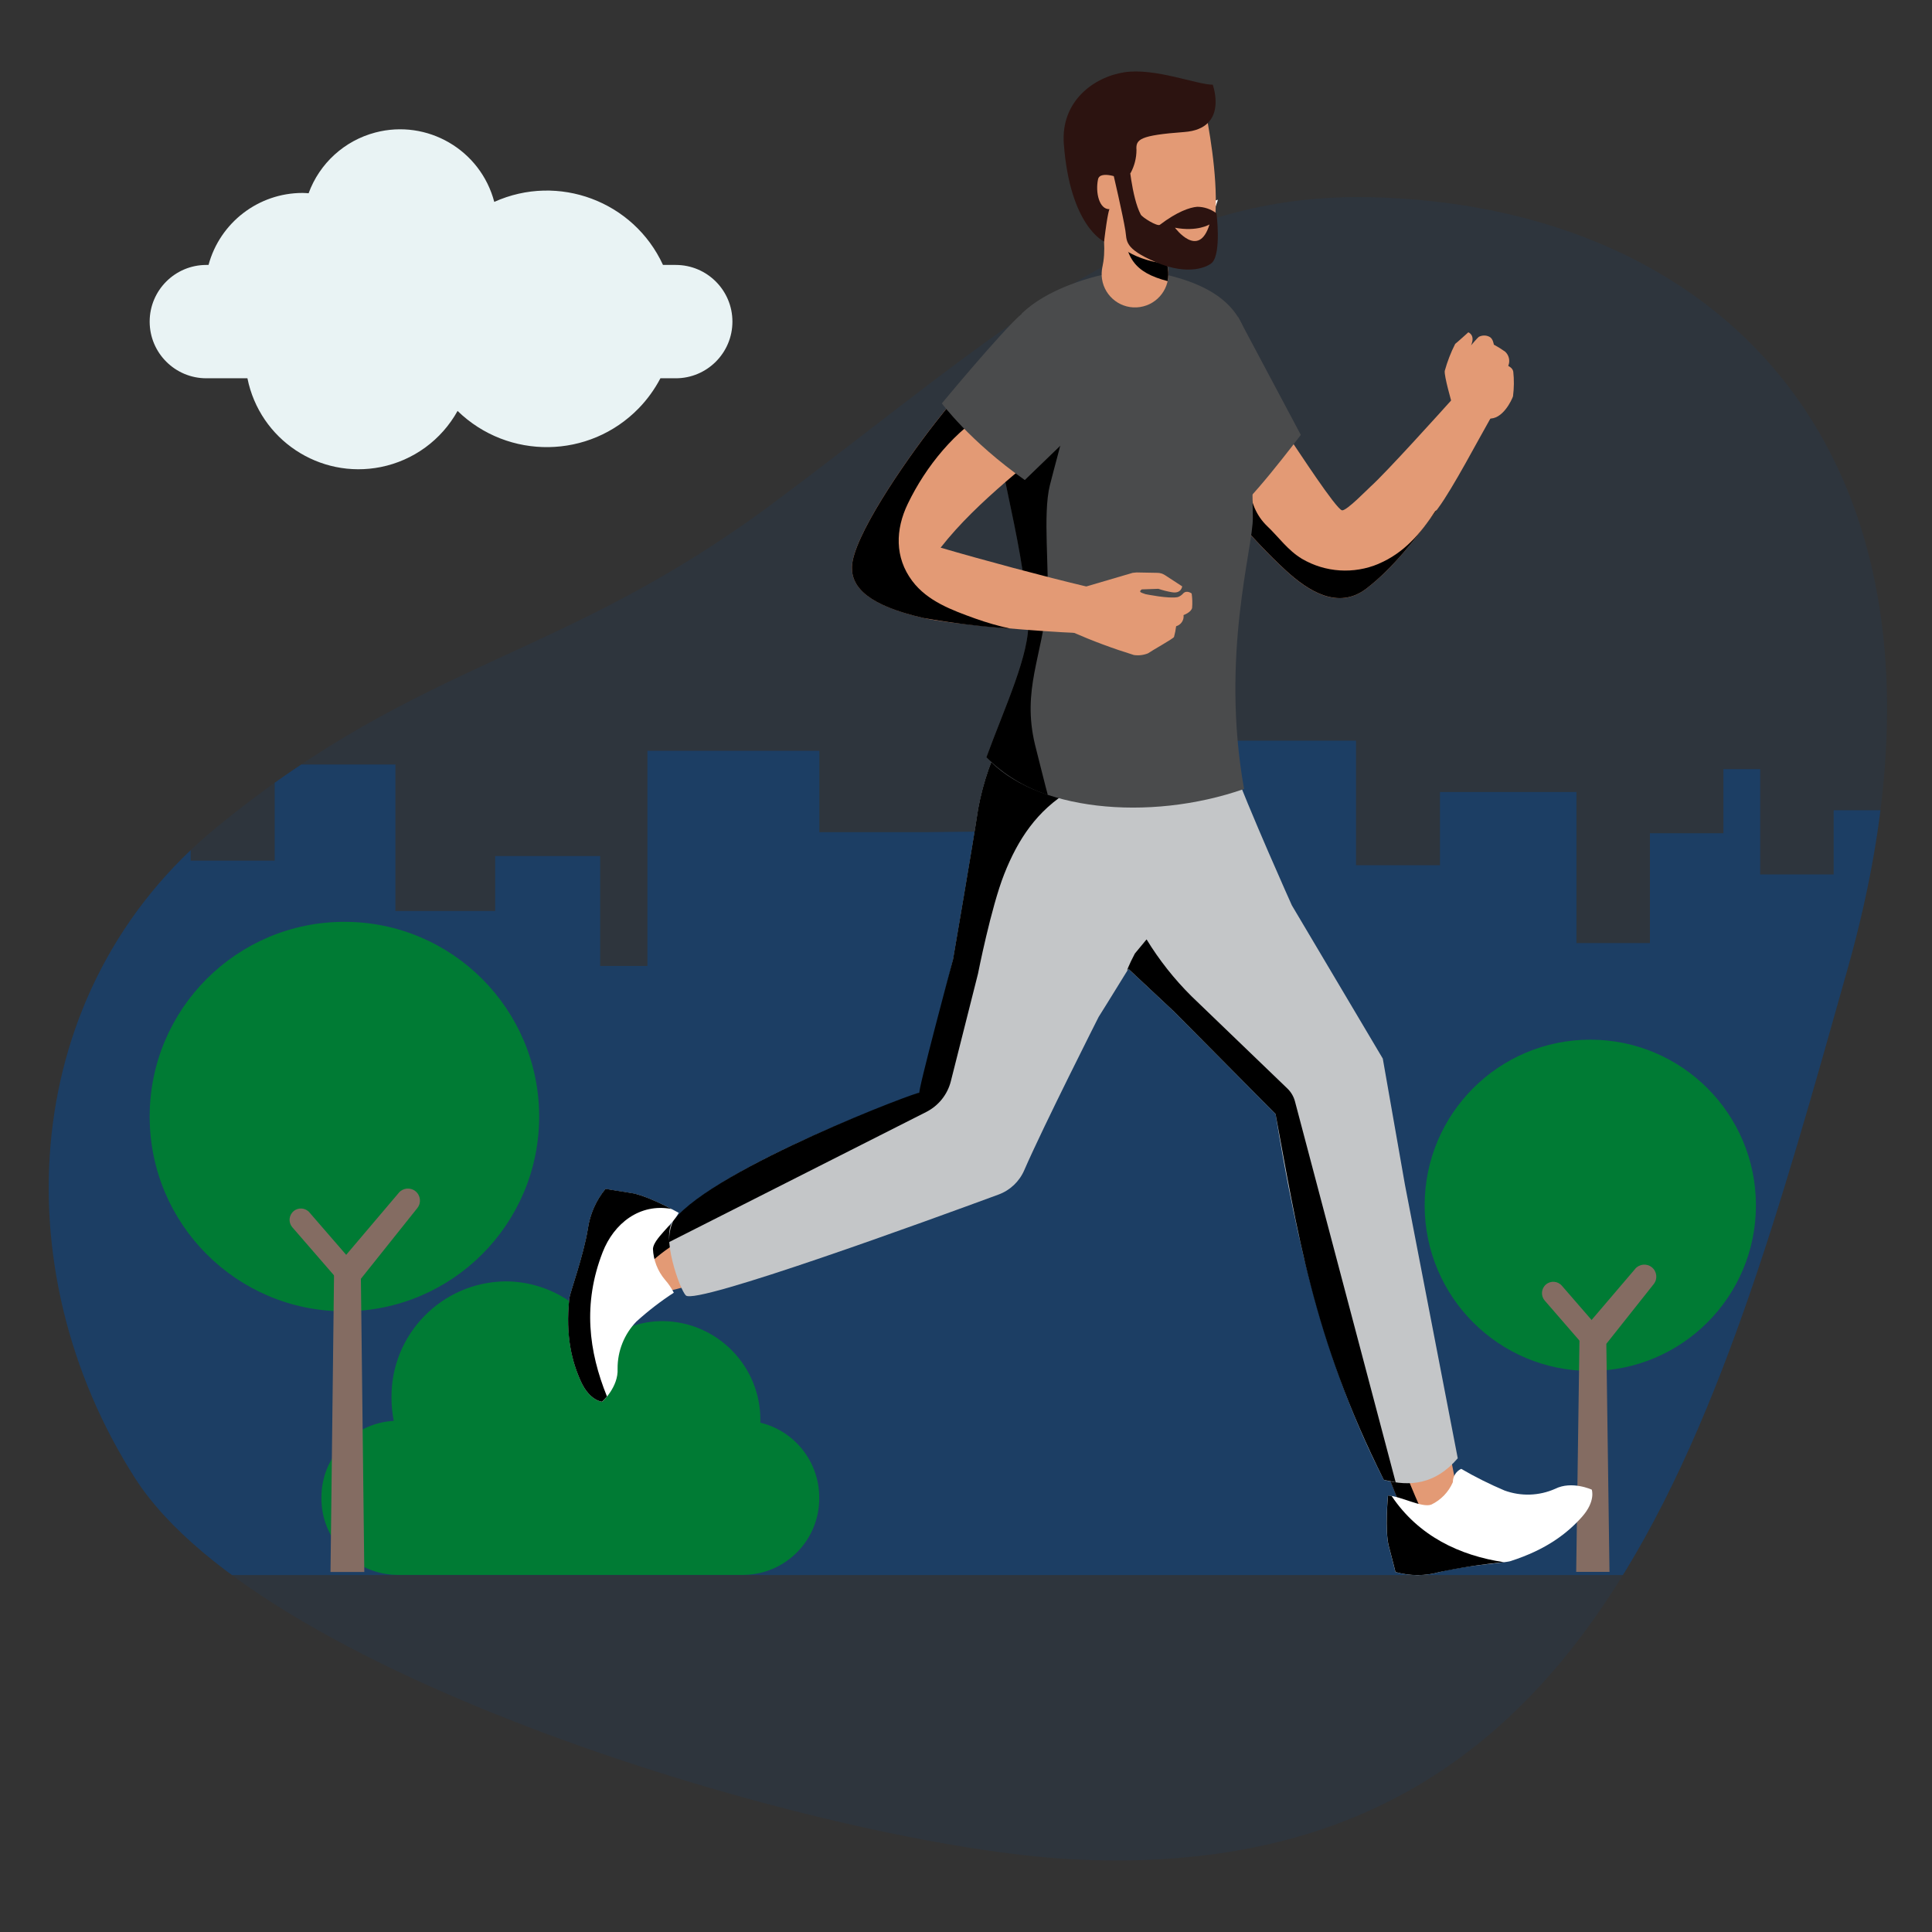
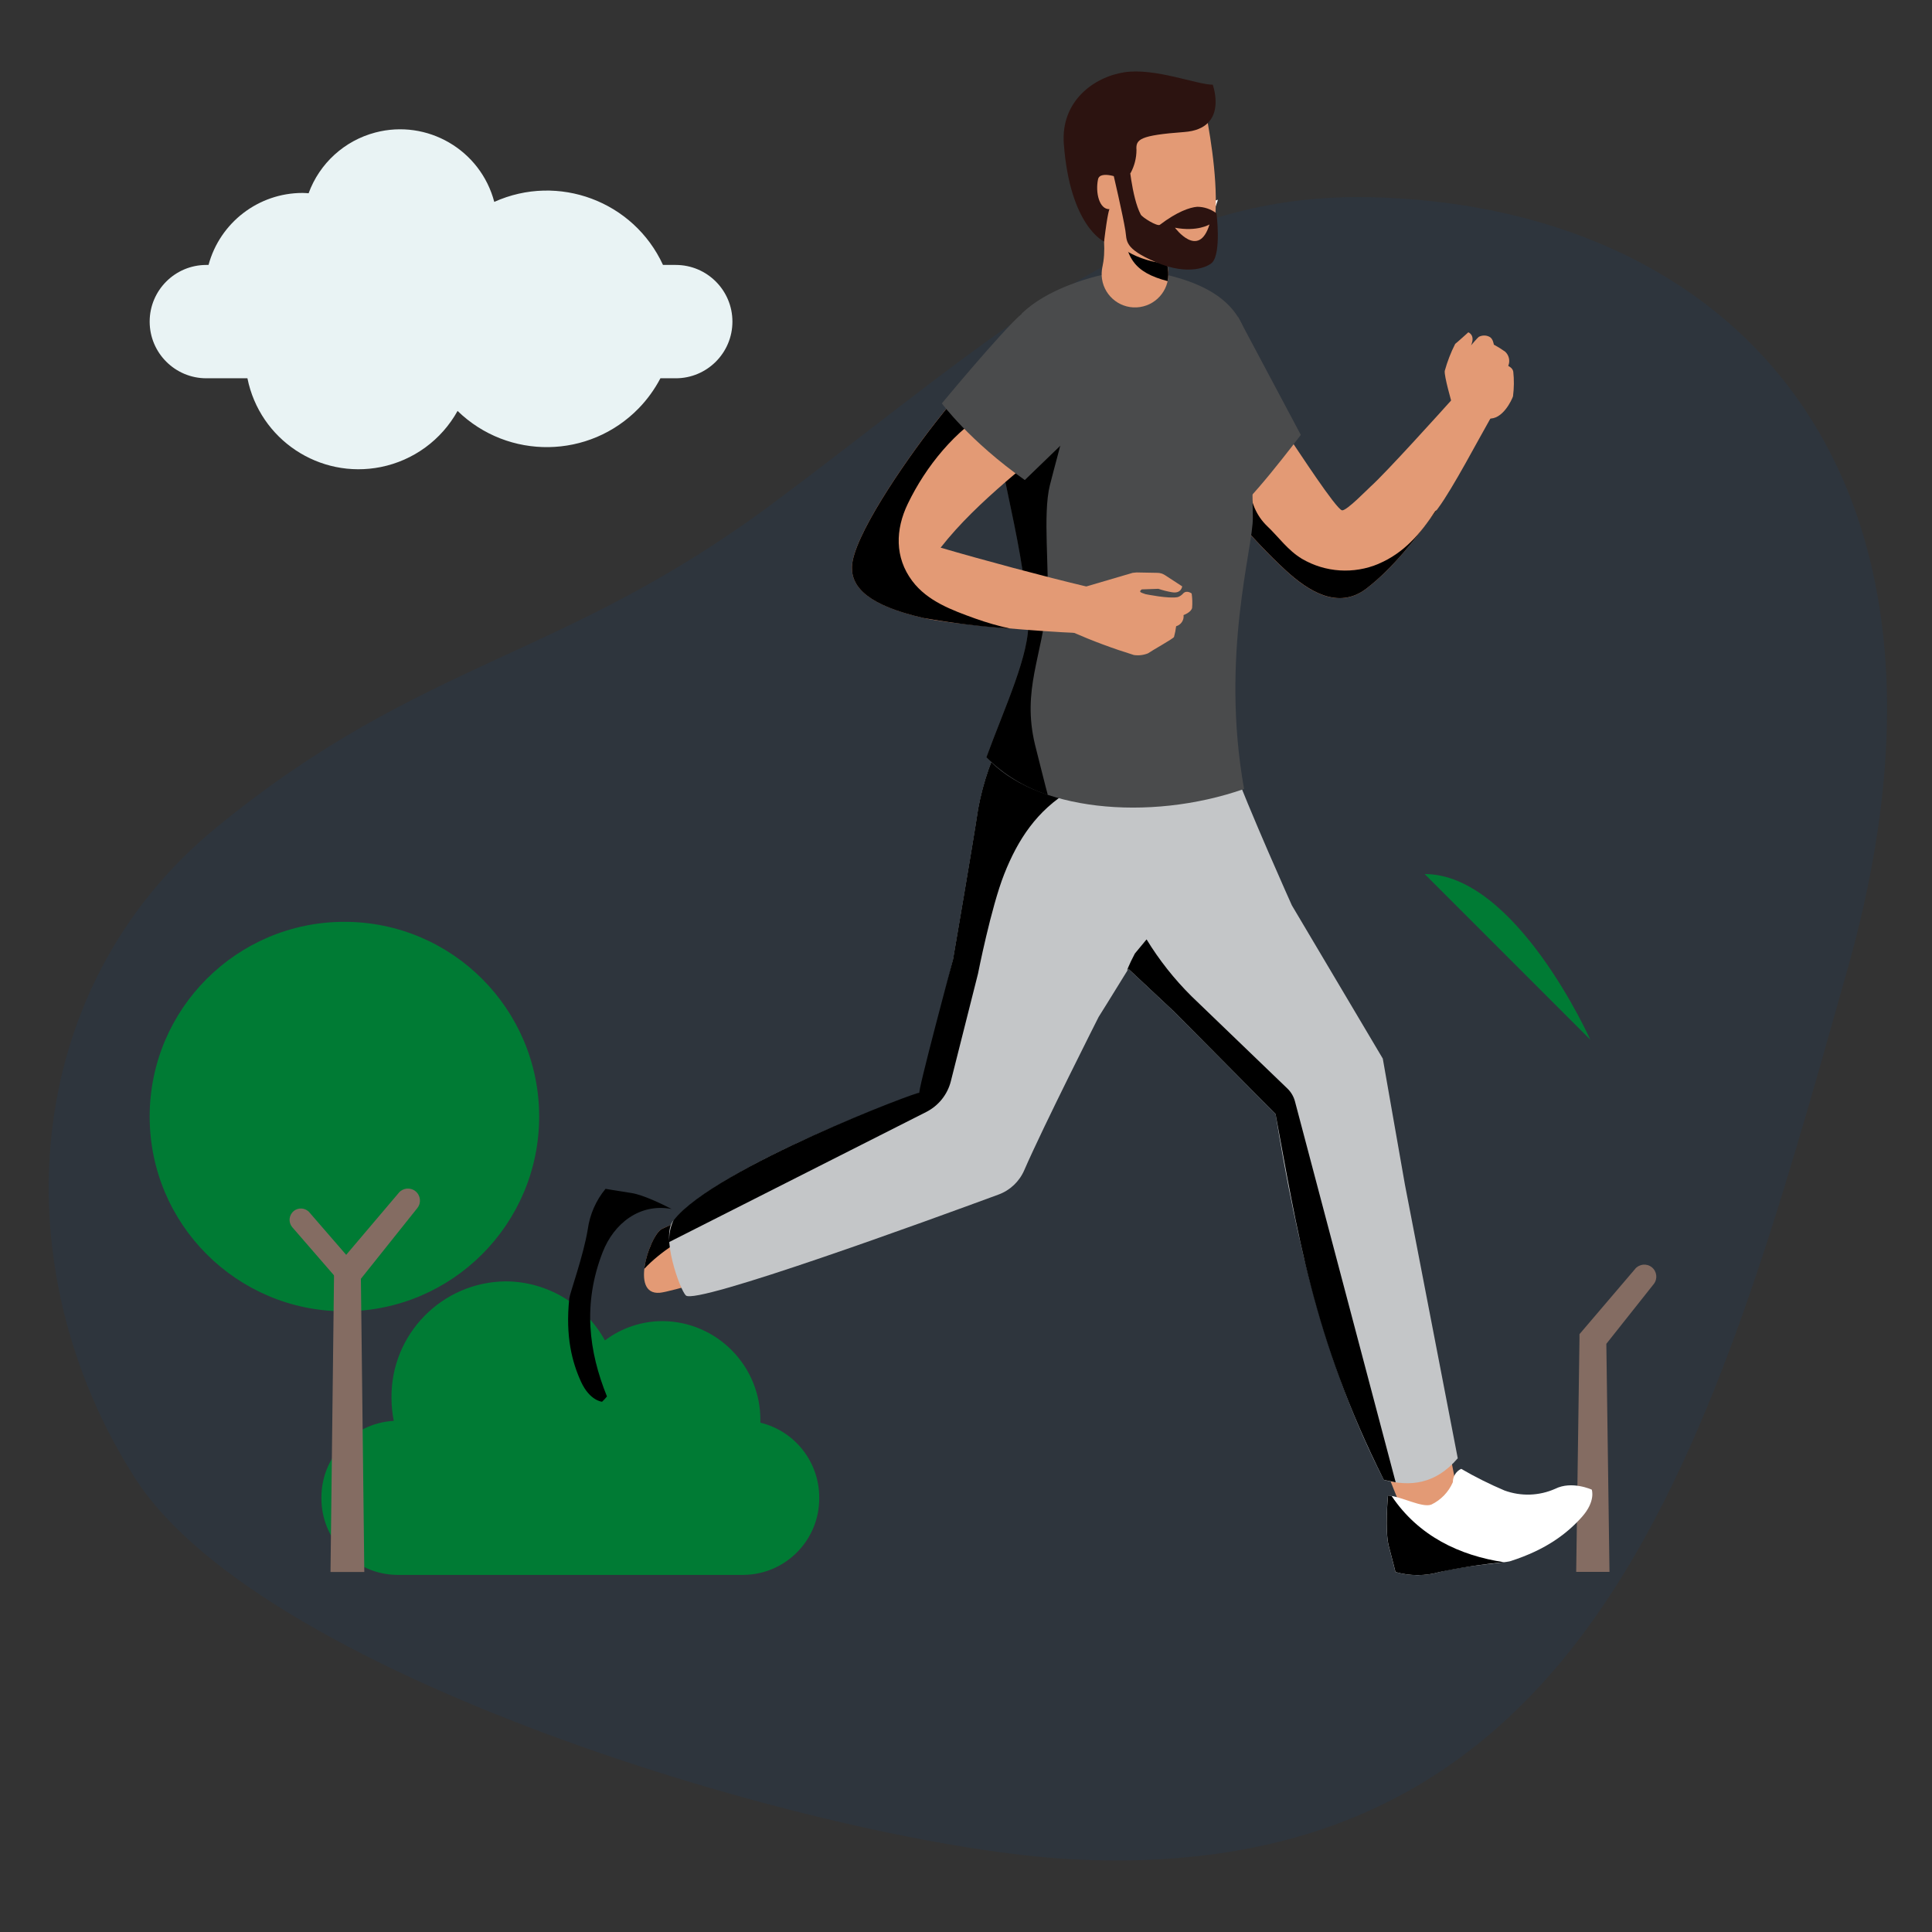
<svg xmlns="http://www.w3.org/2000/svg" id="Layer_1" data-name="Layer 1" viewBox="0 0 300 300">
  <rect x="0" y="0" width="300" height="300" fill="#333333" stroke="none" />
  <defs>
    <style>
      .cls-1 {
        clip-path: url(#clippath);
      }

      .cls-2 {
        fill: none;
      }

      .cls-2, .cls-3, .cls-4, .cls-5, .cls-6, .cls-7, .cls-8, .cls-9, .cls-10, .cls-11, .cls-12, .cls-13 {
        stroke-width: 0px;
      }

      .cls-14 {
        clip-path: url(#clippath-1);
      }

      .cls-15 {
        clip-path: url(#clippath-4);
      }

      .cls-16 {
        clip-path: url(#clippath-3);
      }

      .cls-17 {
        clip-path: url(#clippath-2);
      }

      .cls-18 {
        clip-path: url(#clippath-7);
      }

      .cls-19 {
        clip-path: url(#clippath-8);
      }

      .cls-20 {
        clip-path: url(#clippath-6);
      }

      .cls-21 {
        clip-path: url(#clippath-5);
      }

      .cls-22 {
        clip-path: url(#clippath-9);
      }

      .cls-3 {
        opacity: .4;
      }

      .cls-3, .cls-4 {
        fill: #004c9d;
      }

      .cls-4 {
        opacity: .1;
      }

      .cls-23 {
        clip-path: url(#clippath-14);
      }

      .cls-24 {
        clip-path: url(#clippath-13);
      }

      .cls-25 {
        clip-path: url(#clippath-12);
      }

      .cls-26 {
        clip-path: url(#clippath-10);
      }

      .cls-27 {
        clip-path: url(#clippath-11);
      }

      .cls-6 {
        fill: #2c1310;
      }

      .cls-7 {
        fill: #4a4b4c;
      }

      .cls-8 {
        fill: #846c62;
      }

      .cls-9 {
        fill: #c4c6c8;
      }

      .cls-10 {
        fill: #e39a75;
      }

      .cls-11 {
        fill: #fff;
      }

      .cls-12 {
        fill: #e9f3f4;
      }

      .cls-13 {
        fill: #007b34;
      }
    </style>
    <clipPath id="clippath">
      <rect class="cls-2" x="7.23" y="11.1" width="296.24" height="277.8" />
    </clipPath>
    <clipPath id="clippath-1">
      <rect class="cls-2" x="7.23" y="11.1" width="296.24" height="277.8" />
    </clipPath>
    <clipPath id="clippath-2">
      <path class="cls-2" d="m120.16,78.05c-32.96,24.58-54.36,24.1-86.49,50.38C2.92,153.57.2,197.03,20.96,229.51c20.15,31.53,108.86,57.27,145.41,59.19,81.18,4.28,99.75-64.56,120.55-138.34,22.2-78.73-19.26-118.73-74.62-119.75-.5,0-1.01-.01-1.5-.01-34.13,0-56.07,21.67-90.64,47.45" />
    </clipPath>
    <clipPath id="clippath-3">
      <rect class="cls-2" x="7.23" y="11.1" width="296.24" height="277.8" />
    </clipPath>
    <clipPath id="clippath-4">
      <rect class="cls-2" x="100.06" y="109.07" width="86.53" height="87.95" />
    </clipPath>
    <clipPath id="clippath-5">
      <rect class="cls-2" x="162.01" y="117.82" width="60.01" height="119.49" />
    </clipPath>
    <clipPath id="clippath-6">
      <rect class="cls-2" x="175.12" y="47.13" width="47.99" height="45.76" />
    </clipPath>
    <clipPath id="clippath-7">
      <rect class="cls-2" x="103.91" y="110.39" width="87.96" height="82.46" />
    </clipPath>
    <clipPath id="clippath-8">
      <rect class="cls-2" x="175.05" y="145.87" width="41.68" height="84.3" />
    </clipPath>
    <clipPath id="clippath-9">
      <rect class="cls-2" x="153.18" y="48.75" width="12.22" height="74.68" />
    </clipPath>
    <clipPath id="clippath-10">
      <rect class="cls-2" x="215.33" y="232.22" width="18.22" height="12.34" />
    </clipPath>
    <clipPath id="clippath-11">
      <rect class="cls-2" x="88.23" y="184.61" width="16.07" height="33.06" />
    </clipPath>
    <clipPath id="clippath-12">
      <rect class="cls-2" x="132.28" y="50.09" width="37.99" height="47.52" />
    </clipPath>
    <clipPath id="clippath-13">
      <rect class="cls-2" x="183.46" y="31.01" width="5.65" height="3.37" />
    </clipPath>
    <clipPath id="clippath-14">
      <rect class="cls-2" x="173.85" y="30.76" width="7.56" height="12.9" />
    </clipPath>
  </defs>
  <g class="cls-1">
    <g class="cls-14">
      <path id="Path_1124" data-name="Path 1124" class="cls-4" d="m212.31,30.62c-34.99-.65-57.07,21.27-92.15,47.43-32.96,24.58-54.36,24.1-86.49,50.38C2.92,153.57.2,197.03,20.96,229.51c20.15,31.53,108.86,57.27,145.41,59.19,81.18,4.28,99.75-64.56,120.55-138.34,22.2-78.73-19.26-118.73-74.62-119.75" />
      <path id="Path_1125" data-name="Path 1125" class="cls-12" d="m104.92,41.14h-1.97c-4.56-9.9-16.26-14.27-26.2-9.79-2.13-8.08-10.41-12.9-18.48-10.77-4.78,1.26-8.65,4.78-10.35,9.43-.31-.02-.62-.05-.94-.05-6.83,0-12.82,4.59-14.6,11.18h-.34c-4.86,0-8.8,3.94-8.8,8.8,0,4.86,3.94,8.8,8.8,8.8h6.38c1.92,9.53,11.19,15.69,20.72,13.78,5.06-1.02,9.41-4.2,11.91-8.71,7.88,7.65,20.47,7.47,28.13-.41,1.34-1.38,2.47-2.95,3.37-4.66h2.38c4.86,0,8.8-3.94,8.8-8.8s-3.94-8.8-8.8-8.8" />
    </g>
    <g class="cls-17">
-       <path id="Path_1126" data-name="Path 1126" class="cls-3" d="m284.73,135.78h-11.41v-16.35h-5.71v9.95h-11.41v17.06h-11.41v-23.46h-21.19v11.37h-13.04v-19.34h-32.34l.16,13.84-34.85.37h-16.3v-12.64h-26.7v33.41h-7.34v-17.06h-16.3v8.53h-15.49v-22.75h-18.75v14.93h-13.04v-7.11h-10.6v17.06H7.6c-.82.71,0,100.99,0,100.99h295.88v-118.76h-18.75v9.95Z" />
-     </g>
+       </g>
    <g class="cls-16">
      <path id="Path_1128" data-name="Path 1128" class="cls-13" d="m118.07,220.9v-.29c.08-8.46-6.71-15.39-15.17-15.47-3.24,0-6.39,1.05-8.97,3-3.09-5.64-8.99-9.15-15.42-9.17-9.88.1-17.81,8.19-17.72,18.07,0,1.21.12,2.41.35,3.59-6.33.36-11.26,5.62-11.23,11.95h0c-.05,6.54,5.19,11.88,11.73,11.97h53.84c6.54-.08,11.78-5.43,11.73-11.97h0c.02-5.54-3.77-10.37-9.15-11.67" />
      <path id="Path_1129" data-name="Path 1129" class="cls-13" d="m53.48,143.14c-16.7,0-30.24,13.54-30.24,30.24s13.54,30.24,30.24,30.24,30.24-13.54,30.24-30.24h0c0-16.7-13.54-30.24-30.24-30.24" />
      <path id="Path_1130" data-name="Path 1130" class="cls-8" d="m48.07,188.28c-.63-.74-1.74-.84-2.48-.21s-.84,1.74-.21,2.48c.01.01.02.02.03.04l7.21,8.32c.64.73,1.75.81,2.48.18.73-.64.81-1.75.18-2.48l-7.21-8.32Z" />
      <path id="Path_1131" data-name="Path 1131" class="cls-8" d="m61.94,185.2l-9.6,11.32-.47.55v.78s-.55,46.25-.55,46.25h5.25l-.53-45.53,8.77-10.99c.64-.81.5-1.98-.31-2.62-.78-.62-1.92-.51-2.57.25" />
-       <path id="Path_1132" data-name="Path 1132" class="cls-13" d="m246.94,161.44c-14.21,0-25.72,11.52-25.72,25.72,0,14.21,11.52,25.72,25.72,25.72,14.21,0,25.72-11.52,25.72-25.72s-11.52-25.72-25.72-25.72h0" />
-       <path id="Path_1133" data-name="Path 1133" class="cls-8" d="m242.54,199.66c-.63-.74-1.74-.84-2.48-.21-.74.63-.84,1.74-.21,2.48.01.01.02.02.03.04l6.13,7.07c.65.73,1.76.79,2.48.14.71-.63.79-1.72.18-2.45l-6.13-7.07Z" />
+       <path id="Path_1132" data-name="Path 1132" class="cls-13" d="m246.94,161.44s-11.52-25.72-25.72-25.72h0" />
      <path id="Path_1134" data-name="Path 1134" class="cls-8" d="m253.91,197.03l-8.19,9.6-.46.54v.78s-.51,36.13-.51,36.13h5.17l-.49-35.41,7.36-9.28c.64-.81.5-1.98-.31-2.62-.78-.62-1.92-.51-2.57.25" />
      <path id="Path_1136" data-name="Path 1136" class="cls-10" d="m176.74,109.2l-.15-.05.15.05" />
      <path id="Path_1137" data-name="Path 1137" class="cls-10" d="m176.94,109.27l-.2-.07.2.07" />
      <path id="Path_1138" data-name="Path 1138" class="cls-10" d="m177.47,109.45l-.35-.12.35.12" />
      <path id="Path_1139" data-name="Path 1139" class="cls-10" d="m177.12,109.33l-.19-.06.19.06" />
      <path id="Path_1140" data-name="Path 1140" class="cls-10" d="m178.37,109.76l-.9-.31.9.31" />
-       <path id="Path_1142" data-name="Path 1142" class="cls-10" d="m178.37,109.76l.92.32-.92-.32" />
      <path id="Path_1143" data-name="Path 1143" class="cls-10" d="m178.37,109.76c-7.53-2.57-13.66,2.42-15.98,9.23-3.28,9.59-5.57,11.43-8.94,20.99-2.04,5.79-8.05,29.91-9.94,31.17-2.68,1.79-10.54,3.87-13.44,5.26-9.93,4.77-17.25,9.86-27.28,14.42-1.76.8-5.11,10.32-.34,9.91,3.45-.3,36.76-11.1,42.11-12.93,3.92-1.34,8.65-2.47,11.91-5.17,1.58-1.3,2.42-3.06,3.38-4.82,2.36-4.34,9.28-17.85,11.51-22.26,5.51-10.88,6.25-12.7,11.48-23.72,1.65-3.48,3.86-7.04,3.72-11.03-.21-5.02-3.46-9.4-8.21-11.06" />
      <path id="Path_1144" data-name="Path 1144" class="cls-10" d="m179.75,110.23l.43.15-.43-.15" />
      <path id="Path_1145" data-name="Path 1145" class="cls-10" d="m179.3,110.08l.45.15-.45-.15" />
      <g class="cls-15">
        <path id="Path_1146" data-name="Path 1146" class="cls-5" d="m178.37,109.76c-7.53-2.57-13.66,2.42-15.98,9.23-3.28,9.59-5.57,11.43-8.94,20.99-2.04,5.79-8.05,29.91-9.94,31.17-2.68,1.79-10.54,3.87-13.44,5.26-9.93,4.77-17.25,9.86-27.28,14.42-.98.44-2.44,3.57-2.74,6.19,9.48-10.25,42.56-18.9,45.01-21,2.11-1.79,8.23-17.11,8.84-18.57,1.46-3.71,3.23-7.29,5.3-10.7,4.34-6.85,13.11-4.8,16.37.39,2.27-4.64,3.76-7.89,7.27-15.3,1.65-3.48,3.86-7.04,3.72-11.03-.21-5.02-3.46-9.4-8.21-11.06" />
      </g>
      <path id="Path_1147" data-name="Path 1147" class="cls-10" d="m215.41,170.06c-.64-4.61-2.15-7.84-4.78-11.86-6.04-9.23-12.94-17.96-19.77-26.61-4.81-6.08-9.87-15.22-19-13.59-9.97,1.78-12.99,13.95-6.17,20.84,6.48,6.55,12.2,11.99,18.75,18.48,4.05,4.02,10.39,8.87,13.52,13.67,2.07,3.18,3.02,16.15,4.01,19.84,3.46,12.85,13.91,39.19,15.59,43.25,2.26,5.49,9.89,3.53,8.69-2.66-3.97-20.37-7.99-40.8-10.83-61.36" />
      <g class="cls-21">
-         <path id="Path_1148" data-name="Path 1148" class="cls-5" d="m207.35,181.62c-1.43-8.77-2.68-17.05-9.27-23.14-3.72-3.44-3.47-9.76,0-13.23.64-.64,1.37-1.18,2.17-1.6-3.09-4.06-6.25-8.07-9.4-12.06-4.81-6.08-9.87-15.22-19-13.59-9.97,1.78-12.99,13.95-6.17,20.84,6.48,6.55,12.2,11.99,18.75,18.48,4.05,4.02,10.39,8.87,13.52,13.67,2.07,3.18,3.02,16.15,4.01,19.84,3.46,12.85,13.91,39.19,15.59,43.25.66,1.91,2.44,3.19,4.46,3.22-4.18-8.69-7.34-17.84-9.43-27.25-2.15-9.39-3.69-18.93-5.23-28.43" />
-       </g>
+         </g>
      <path id="Path_1149" data-name="Path 1149" class="cls-10" d="m230.1,61.62h0s0,0,0,0h0" />
      <path id="Path_1151" data-name="Path 1151" class="cls-10" d="m230.1,61.62l.36.27c.09.06.07.05,0,0l-.36-.27c-.07-.06-.13-.1-.18-.14l-.11-.09h0l.11.09c.06.04.12.09.18.13-4.23-3.15-2.13-2.36-4.36.12-2.1,2.34-10.52,11.67-12.86,13.77-.57.51-3.8,3.86-4.49,3.74-.92-.16-7.07-9.65-7.59-10.37-4.1-5.73-3.43-5.62-6.88-11.76-2.41-4.29-4.24-9.73-10.03-9.98-4.7-.13-8.62,3.58-8.75,8.28-.03,1.09.15,2.18.53,3.21,1.9,4.85,6.3,9.39,9.45,13.43,4.5,5.76,9.17,11.61,14.56,16.56,3.42,3.14,8.08,6.16,12.46,2.81,4.33-3.31,7.99-8.19,11.19-12.54,2.28-3.09,6.2-10.58,8.11-13.91,1.34-2.34,1.54-1.21-1.35-3.36" />
      <path id="Path_1152" data-name="Path 1152" class="cls-10" d="m229.91,61.48l-.11-.09.11.09" />
      <g class="cls-20">
        <path id="Path_1153" data-name="Path 1153" class="cls-5" d="m214.07,87.55c-3.86,1.63-8.27,1.35-11.89-.77-2.23-1.34-3.57-3.33-5.39-5.06-1.72-1.64-2.68-3.91-2.67-6.28-.58-2.37-.24-4.87.95-7,.78-1.34,1.89-2.46,3.24-3.25-1.54-2.46-1.89-3.64-4.38-8.08-2.41-4.29-4.24-9.73-10.03-9.98-4.7-.13-8.62,3.58-8.75,8.28-.03,1.09.15,2.18.53,3.2,1.9,4.85,6.3,9.39,9.45,13.43,4.5,5.76,9.17,11.61,14.56,16.56,3.42,3.14,8.08,6.16,12.46,2.81,4.22-3.23,7.81-7.95,10.96-12.22-.09.07-.17.13-.26.2-2.23,3.42-4.85,6.49-8.78,8.15" />
      </g>
      <path id="Path_1154" data-name="Path 1154" class="cls-9" d="m191.03,116.82c.23-1.27.51-3.36.83-5.89l-32.91-.51c-.12-.01-.24-.01-.36,0l-1.35-.02c-.38,1-.78,2.07-1.18,3.26-1.99,3.74-3.39,7.76-4.16,11.92-.78,5.26-3.9,23.38-3.9,23.38l-5.21,20.73s-30.02,10.6-38.19,19.79c-2.07,2.32.97,10.8,1.9,11.68,1.59,1.51,38.03-11.79,48.55-15.67,1.8-.66,3.24-2.03,4-3.79,2.96-6.82,11.54-23.78,11.54-23.78,0,0,1.98-3.15,4.63-7.47l7.12,6.67,15.73,15.87c3.23,19.99,7.84,39.37,16.81,56.81,4.07,1.07,7.99.71,11.48-3.36l-8.2-42.47-3.44-19.59-14.12-23.8s-6.52-14.48-9.7-23c.05-.26.09-.5.14-.75" />
      <g class="cls-18">
        <path id="Path_1155" data-name="Path 1155" class="cls-5" d="m158.58,110.41l-1.35-.02c-.38,1-.78,2.07-1.18,3.26-1.99,3.74-3.39,7.76-4.16,11.92-.78,5.26-3.9,23.38-3.9,23.38,0,0-5.68,21.2-5.21,20.73.51-.51-31.59,11.53-38.19,19.79-.5,1.06-.73,2.22-.67,3.39l39.9-20.19c1.91-.97,3.31-2.71,3.83-4.79l4.21-16.67s2.03-10.32,4.07-15.47c2.13-5.4,5.09-9.87,10.18-12.94,4.1-2.47,8.87-3.57,13.5-4.5,2.77-.61,5.68.01,7.95,1.71.26-.3.52-.59.78-.87.76-.82,1.65-1.51,2.64-2.02.02-.1.04-.2.06-.3.23-1.27.51-3.36.83-5.89l-32.91-.51c-.12-.01-.24-.02-.36,0" />
      </g>
      <g class="cls-19">
        <path id="Path_1156" data-name="Path 1156" class="cls-5" d="m176.21,148.09c-.84,1.57-1.51,3.2-.99,2.35l7.12,6.67,15.73,15.87c3.31,17.62,5.71,34.71,16.81,56.81l1.84.38-15.64-59.15c-.2-.76-.61-1.45-1.17-1.99l-14.9-14.34c-2.67-2.65-5.01-5.61-6.97-8.82-.61.73-1.23,1.47-1.83,2.21" />
      </g>
      <path id="Path_1157" data-name="Path 1157" class="cls-7" d="m193.46,52.13c-1.76-7.03-9.82-9.02-14.43-9.9-4.61-.88-11.22,1.06-15.23,3-4.83,2.34-9.44,6.15-9.66,15.59-.19,8.39,4.65,22.03,5.52,35.43.34,5.18-3.71,13.68-6.49,21.33,7.3,8.24,25.13,10.12,40.01,4.93-3.72-20.78,1.43-37.49,1.36-42.15-.22-15.59-.3-25.07-1.09-28.24" />
      <g class="cls-22">
        <path id="Path_1158" data-name="Path 1158" class="cls-5" d="m154.14,60.83c-.2,8.39,4.64,22.03,5.52,35.43.34,5.18-3.71,13.68-6.49,21.33,2.67,2.67,5.94,4.67,9.53,5.84-.13-.4-1.89-7.42-1.99-7.82-2.05-8.56,1.16-13.68,1.89-22.31.39-4.63-.71-13.42.42-17.94.77-3.07,1.65-6.09,2.36-9.16-3.37-5.27-5.28-11.3-6.75-17.45-2.53,2.52-4.37,6.21-4.5,12.08" />
      </g>
      <path id="Path_1159" data-name="Path 1159" class="cls-11" d="m241.49,231.18c-2.49,1.11-5.32,1.2-7.88.26-2.31-.98-4.55-2.1-6.72-3.36-.79.38-1.3,1.19-1.29,2.07-.66,1.53-1.85,2.77-3.36,3.49-1.47.52-4.65-1.29-6.72-1.42,0,0-.52,5.43.13,7.88s1.03,4,1.03,4c2.24.64,4.61.64,6.85,0,4-1.03,10.2-1.43,10.98-1.68,5.68-1.81,8.91-4.39,11.11-6.85,2.2-2.45,1.55-4.26,1.55-4.26,0,0-3.1-1.42-5.68-.13" />
      <g class="cls-26">
        <path id="Path_1160" data-name="Path 1160" class="cls-5" d="m216.1,232.31v-.02c-.2-.03-.39-.06-.57-.07,0,0-.52,5.43.13,7.88s1.03,4,1.03,4c2.24.64,4.61.64,6.85,0,3.31-.7,6.65-1.21,10.01-1.52-6.92-1.03-13.3-4.08-17.45-10.27" />
      </g>
-       <path id="Path_1161" data-name="Path 1161" class="cls-11" d="m105.38,188.32s-4.76-2.65-7.27-3.04-4.08-.66-4.08-.66c-1.48,1.79-2.43,3.97-2.75,6.27-.66,4.08-2.78,9.92-2.87,10.73-.62,5.93.45,9.93,1.81,12.92s3.28,3.13,3.28,3.13c0,0,2.55-2.27,2.4-5.15-.02-2.73,1.03-5.36,2.93-7.32,1.81-1.64,3.75-3.14,5.8-4.47-.37-.73-.83-1.4-1.37-2.01-1.14-1.35-1.8-3.04-1.87-4.81.11-1.56,3.05-3.74,4-5.58" />
      <g class="cls-27">
        <path id="Path_1162" data-name="Path 1162" class="cls-5" d="m94.02,184.61c-1.48,1.79-2.43,3.97-2.75,6.27-.66,4.08-2.78,9.92-2.87,10.73-.63,5.93.45,9.93,1.81,12.92,1.37,3,3.28,3.13,3.28,3.13.27-.25.52-.53.76-.82-2.83-6.98-3.79-14.39-.67-22.4,1.75-4.49,5.78-7.64,10.71-6.71-1.55-.8-4.43-2.19-6.19-2.47-2.51-.39-4.08-.66-4.08-.66" />
      </g>
      <path id="Path_1163" data-name="Path 1163" class="cls-10" d="m168.72,91.08c-6.57-1.56-16.18-4.14-22.66-6.04,5.85-7.48,14.11-13.27,21.08-19.67,5.75-5.28,3.4-15.83-5.5-15.27-3.69.23-5.78,2.78-8.02,5.36-2.88,3.31-5.67,6.7-8.38,10.16-5.05,6.46-12.81,17.85-12.95,22.38-.1,3.27,2.67,5.99,11.05,7.94,4.63,1.08,19.02,2.16,23.77,2.34,1.81.07,1.22-.44,2.15-2.24,1.11-2.16,1.83-4.41-.53-4.96" />
      <g class="cls-25">
        <path id="Path_1164" data-name="Path 1164" class="cls-5" d="m161.64,50.11c-3.69.23-5.78,2.78-8.02,5.36-2.88,3.31-5.67,6.7-8.38,10.16-5.05,6.46-12.81,17.85-12.95,22.38-.1,3.27,2.67,6,11.05,7.94,4.48.8,8.99,1.35,13.53,1.65-1.86-.4-3.69-.93-5.48-1.57-3.57-1.29-7.37-2.67-9.73-5.81-2.76-3.67-2.62-8.01-.7-11.99,2.81-5.83,7.38-11.47,13.04-14.71,4.89-2.79,9.55-.75,12.07,2.82.36-.32.72-.64,1.07-.97,5.75-5.28,3.4-15.83-5.5-15.27" />
      </g>
      <path id="Path_1165" data-name="Path 1165" class="cls-10" d="m183.71,92.17c-.22.24-.5.43-.8.54-1.35.31-5.04-.45-5.04-.45-.75-.27-1.11-.33-.58-.74l2.58-.09c.69.23,1.39.41,2.1.53,1.48.27,1.6-.91,1.6-.91l-2.67-1.74c-.36-.23-.77-.36-1.19-.36l-3.22-.06-.61.06-7.49,2.2c-5.79.91-3.12,6.31-1.86,7.01,3.11,1.36,6.3,2.55,9.54,3.55.74.11,1.5.02,2.19-.26.7-.49,3.9-2.26,4.04-2.54.15-.55.26-1.1.33-1.67.76-.21,1.25-.95,1.15-1.73,0,0,1.19-.42,1.33-1.12.06-.74.04-1.49-.07-2.23,0,0-.76-.6-1.33,0" />
      <path id="Path_1166" data-name="Path 1166" class="cls-10" d="m234.21,56.79c.31-.76.11-1.64-.5-2.19-.56-.4-1.14-.76-1.75-1.09,0,0-.11-.92-.66-1.2-.52-.28-1.15-.28-1.68,0-.18.12-1.2,1.32-1.2,1.32.72-1.62-.42-2.03-.42-2.03,0,0-1.86,1.68-2.04,1.8-.68,1.34-1.22,2.74-1.62,4.19-.12.78,1.08,4.92,1.08,4.92,0,0,3.97,2.27,5.69,2.47,2.21.26,3.65-2.9,3.83-3.44.16-1.27.18-2.56.04-3.83-.12-.66-.81-.85-.78-.91" />
      <g class="cls-24">
        <path id="Path_1167" data-name="Path 1167" class="cls-11" d="m189.11,31.01l-5.65,1.82c4.22,4.35,5.65-1.82,5.65-1.82" />
      </g>
      <path id="Path_1168" data-name="Path 1168" class="cls-7" d="m158.74,48.63c-3.3,2.9-12.49,14.01-12.49,14.01,0,0,4.29,5.84,12.88,11.9l11.1-10.72s3.72-9.09-.49-15.2c-3.9-5.65-8.57-2.14-11.01,0" />
      <path id="Path_1169" data-name="Path 1169" class="cls-7" d="m191.47,79.41c1.56,0,10.52-11.88,10.52-11.88l-9.74-18.31c-3.51,5.26-2.34,30.2-.78,30.2" />
      <path id="Path_1170" data-name="Path 1170" class="cls-10" d="m171.22,41.24c.03-.13.07-.34.11-.6.1-.68.14-1.36.14-2.04,0-.74-.04-1.48-.12-2.21-.04-.3-.06-.54-.09-.71,0-.05-.02-.11-.02-.17,0-.02,0-.04,0-.07-.54-1.99.64-4.03,2.62-4.57,1.33-.36,2.75.05,3.69,1.05l.74.79s.04.06.05.09l.15.28c.11.22.27.53.45.9.44.91.84,1.84,1.19,2.79.37,1,.67,2.03.9,3.07.1.44.17.83.21,1.11s.07.43.07.43l.06.4c.43,2.83-1.52,5.47-4.35,5.9-2.83.43-5.47-1.52-5.9-4.35-.09-.63-.07-1.27.06-1.89,0,0,.02-.08.05-.22" />
      <g class="cls-23">
        <path id="Path_1171" data-name="Path 1171" class="cls-5" d="m177.55,31.93l.74.79s.04.06.05.09l.15.28.45.9c.44.91.84,1.84,1.18,2.79.37,1,.67,2.03.9,3.07.1.44.17.83.21,1.11s.07.43.07.43l.06.4c.09.62.07,1.25-.06,1.86-5.11-1.34-6.76-3.58-6.83-9.41,0-1.15-.21-2.28-.61-3.36,1.33-.37,2.76.03,3.7,1.04" />
      </g>
      <path id="Path_1172" data-name="Path 1172" class="cls-10" d="m186.81,15.48s5.97,25.54-2.81,25.63c-7.7.08-10.58-3.33-10.58-3.33,0,0-10.23-17.3-6.07-21.96,3.25-3.64,19.46-.33,19.46-.33" />
      <path id="Path_1173" data-name="Path 1173" class="cls-6" d="m174.6,11.22c4.73-.72,11.33,1.95,13.71,1.93,0,0,2.53,6.84-4.42,7.35-6.95.52-7.54,1.13-7.42,2.79,0,1.23-.31,2.45-.89,3.54l-1.3.95s-3.46-1.45-3.78.07c-.43,2.04.19,4.68,1.78,4.63,0,0-.27.31-.84,5.03,0,0-5.29-2.36-6.25-15.17-.5-6.63,4.68-10.4,9.41-11.12" />
      <path id="Path_1174" data-name="Path 1174" class="cls-6" d="m177.13,33.31c.26.47,2.58,1.89,2.97,1.6,2.68-2.04,4.65-2.71,5.8-2.8,1.08,0,2.13.36,3,1.02,0,0,.76,6.05-.65,7.61-.6.66-3.65,2.18-8.81-.05-4.97-2.14-4.43-3.29-4.69-4.89-.4-2.48-1.92-8.97-1.92-8.97l2.41-2.3s.47,6.12,1.9,8.79" />
      <path id="Path_1175" data-name="Path 1175" class="cls-10" d="m187.81,34.85c-1.68,5.49-5.36.51-5.36.51,3.48.66,5.36-.51,5.36-.51" />
    </g>
  </g>
</svg>